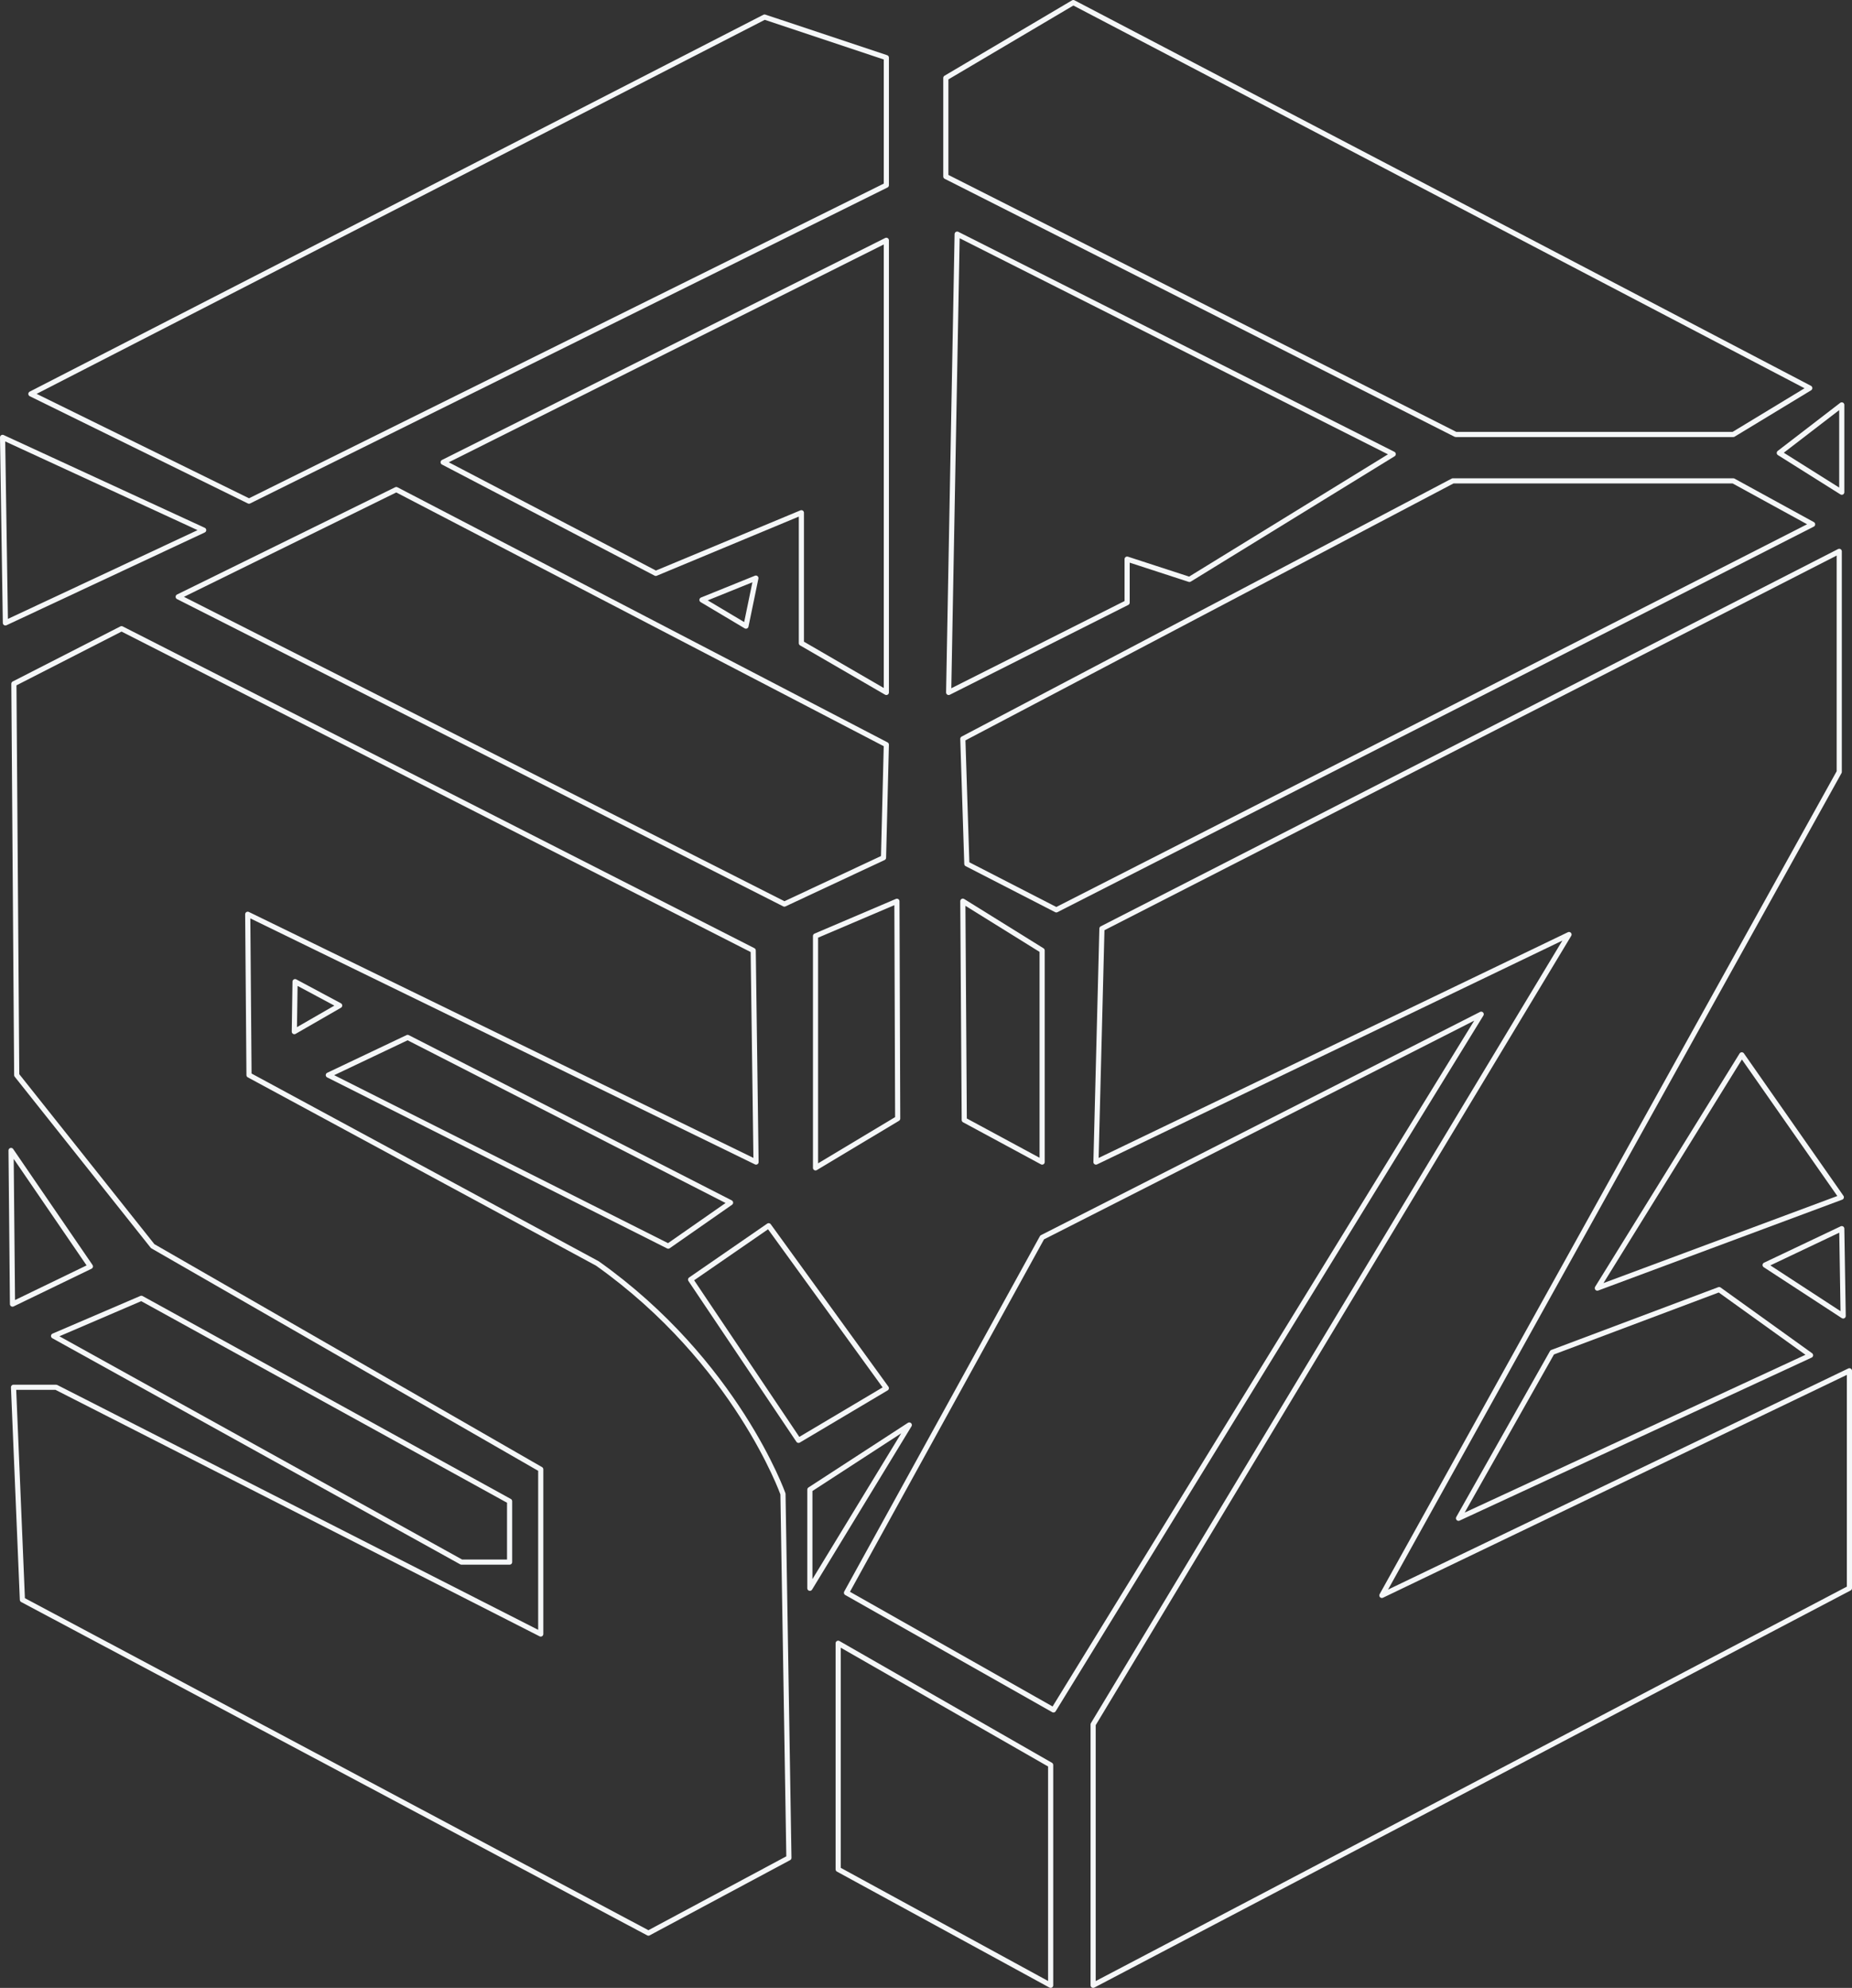
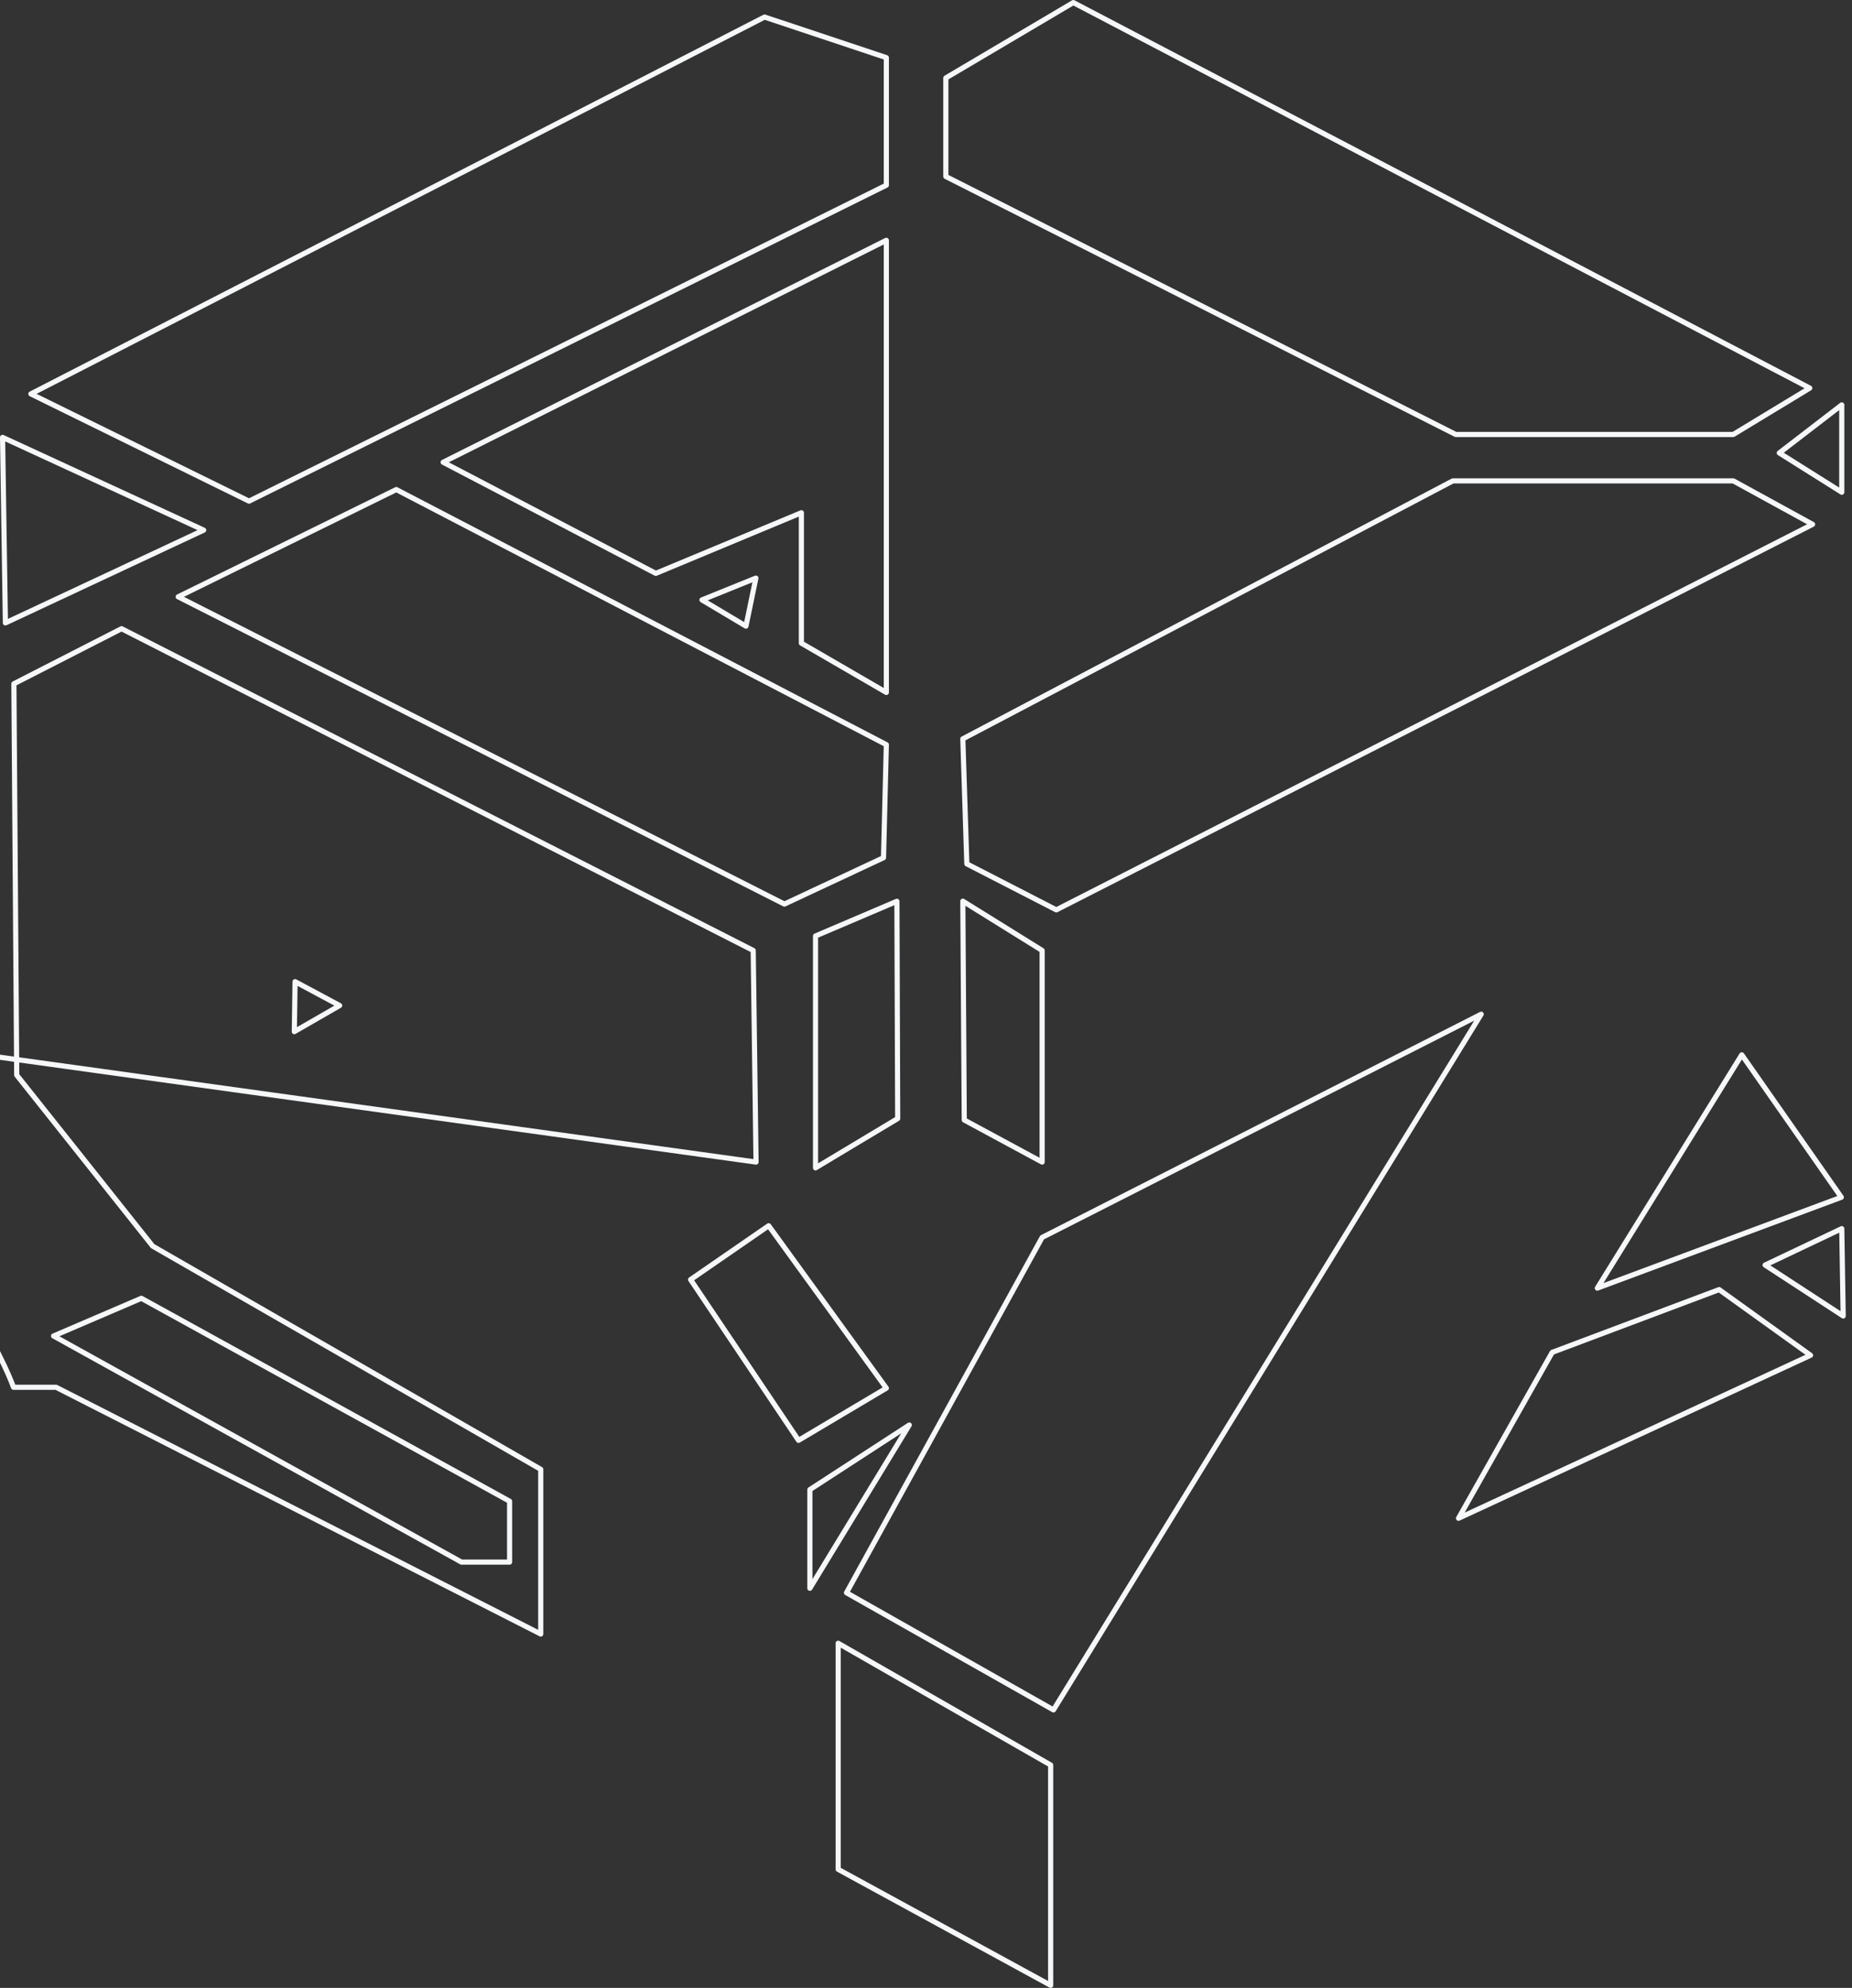
<svg xmlns="http://www.w3.org/2000/svg" id="_Слой_2" data-name="Слой 2" viewBox="0 0 720.16 772.83">
  <rect x="0" y="0" width="720.16" height="772.83" fill="#333333" stroke="none" />
  <defs>
    <style> .cls-1 { fill: none; fill-rule: evenodd; stroke: #f5f7f8; stroke-linecap: round; stroke-linejoin: round; stroke-width: 2px; } </style>
  </defs>
  <g id="_Слой_1-2" data-name="Слой 1">
    <g>
      <polygon class="cls-1" points="344.66 289.5 154.1 190.33 69.29 232.02 305.01 351.48 343.56 333.45 344.66 289.5 344.66 289.5" />
      <polygon class="cls-1" points="348.77 350.39 317.12 363.88 317.12 454.03 349.07 434.87 348.77 350.39 348.77 350.39" />
-       <path class="cls-1" d="M293.99,451.78l-1.1-82.27L47.26,244.42l-41.86,21.41,1.1,152.14,52.87,66.49,150.9,86.77v64.03l-188.46-95.93H5.26l3.45,82.61,243.43,129.6,54.63-29.26-2.31-141.48s-18.17-51.28-72.15-89.59l-135.48-73.25-.5-62.52,197.66,96.33h0Z" />
+       <path class="cls-1" d="M293.99,451.78l-1.1-82.27L47.26,244.42l-41.86,21.41,1.1,152.14,52.87,66.49,150.9,86.77v64.03l-188.46-95.93H5.26s-18.17-51.28-72.15-89.59l-135.48-73.25-.5-62.52,197.66,96.33h0Z" />
      <polygon class="cls-1" points="268.54 497.47 298.9 476.53 344.66 539.68 310.51 559.96 268.54 497.47 268.54 497.47" />
-       <polygon class="cls-1" points="284.08 467.56 259.85 484.46 127.67 417.97 158.51 403.32 284.08 467.56 284.08 467.56" />
      <polygon class="cls-1" points="20.83 519.39 54.97 504.74 198.16 583.63 198.16 607.3 179.44 607.3 20.83 519.39 20.83 519.39" />
-       <polygon class="cls-1" points="4.86 507 35.15 492.35 4.3 447.27 4.86 507 4.86 507" />
      <polygon class="cls-1" points="353.58 554 314.92 579.12 314.92 617.48 353.58 554 353.58 554" />
      <polygon class="cls-1" points="405.24 481.08 329.16 619.22 409.65 664.77 575.97 394.3 405.24 481.08 405.24 481.08" />
      <polygon class="cls-1" points="325.93 638.85 408.55 686.18 408.55 771.83 325.93 726.75 325.93 638.85 325.93 638.85" />
-       <polygon class="cls-1" points="425.07 670.41 425.07 771.83 719.16 617.44 719.16 532.92 537.35 620.25 715.2 300.09 715.2 214.35 428.49 361.02 426.17 451.78 610.12 363.32 425.07 670.41 425.07 670.41" />
      <polygon class="cls-1" points="374.4 350.35 405.24 369.51 405.24 451.78 374.96 435.43 374.4 350.35 374.4 350.35" />
      <polygon class="cls-1" points="375.96 335.85 410.75 353.73 704.84 203.85 674 186.95 564.95 186.95 374.4 287.24 375.96 335.85 375.96 335.85" />
      <polygon class="cls-1" points="603.58 525.76 567.15 590.26 704.04 526.89 668.49 501.36 603.58 525.76 603.58 525.76" />
      <polygon class="cls-1" points="621.13 500.78 716.01 465.46 677.3 410.08 621.13 500.78 621.13 500.78" />
      <polygon class="cls-1" points="716.18 477.66 686.37 491.81 716.73 511.61 716.18 477.66 716.18 477.66" />
      <polygon class="cls-1" points="691.89 176.09 716.18 157.41 716.18 191.36 691.89 176.09 691.89 176.09" />
      <polygon class="cls-1" points="566.06 168.91 674 168.91 703.74 150.88 417.36 1 367.79 30.3 367.79 68.62 566.06 168.91 566.06 168.91" />
-       <polygon class="cls-1" points="372.2 91.02 541.76 176.54 462.52 225.26 438.29 217.37 438.29 234.28 368.89 269.21 372.2 91.02 372.2 91.02" />
      <polygon class="cls-1" points="1 170.04 2.1 242.17 79.2 206.1 1 170.04 1 170.04" />
      <polygon class="cls-1" points="12.01 153.14 96.83 194.83 344.66 72 344.66 22.41 297.3 6.63 12.01 153.14 12.01 153.14" />
      <polygon class="cls-1" points="172.32 179.71 344.66 93.42 344.66 269.21 311.62 250.05 311.62 199.34 255.01 222.91 172.32 179.71 172.32 179.71" />
      <polygon class="cls-1" points="272.96 233.23 290.07 243.42 293.93 224.75 272.96 233.23 272.96 233.23" />
      <polygon class="cls-1" points="114.45 401.07 132.08 390.92 114.74 381.64 114.45 401.07 114.45 401.07" />
    </g>
  </g>
</svg>